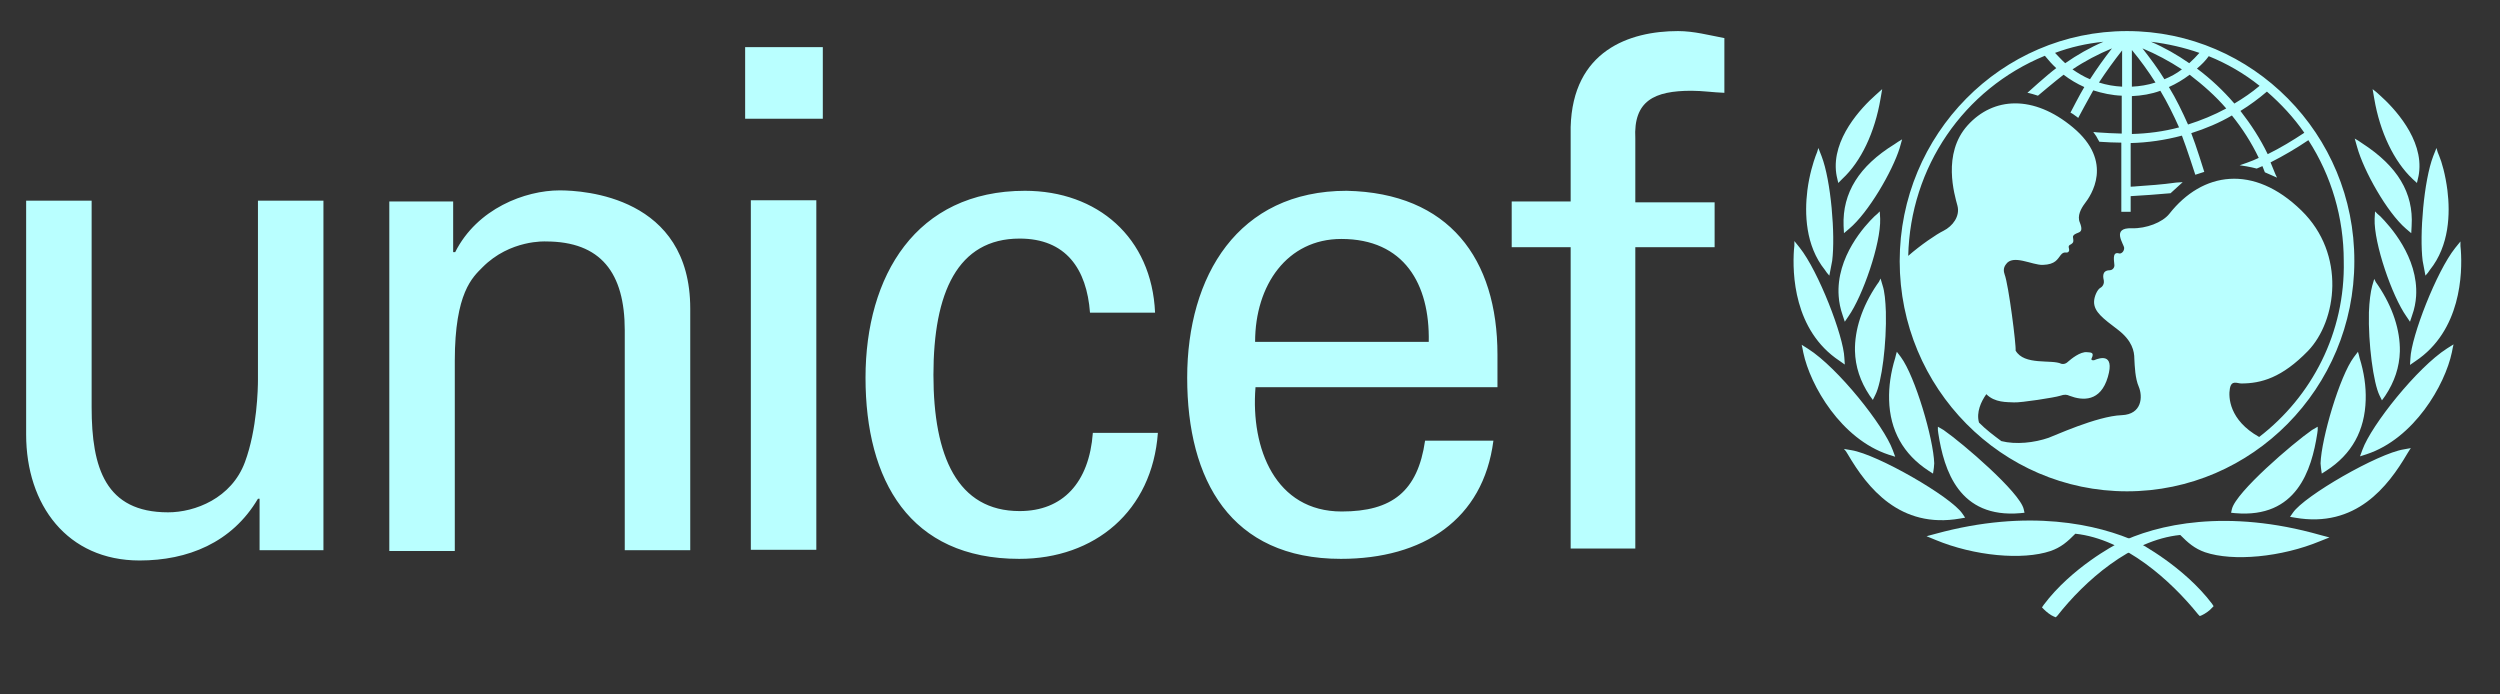
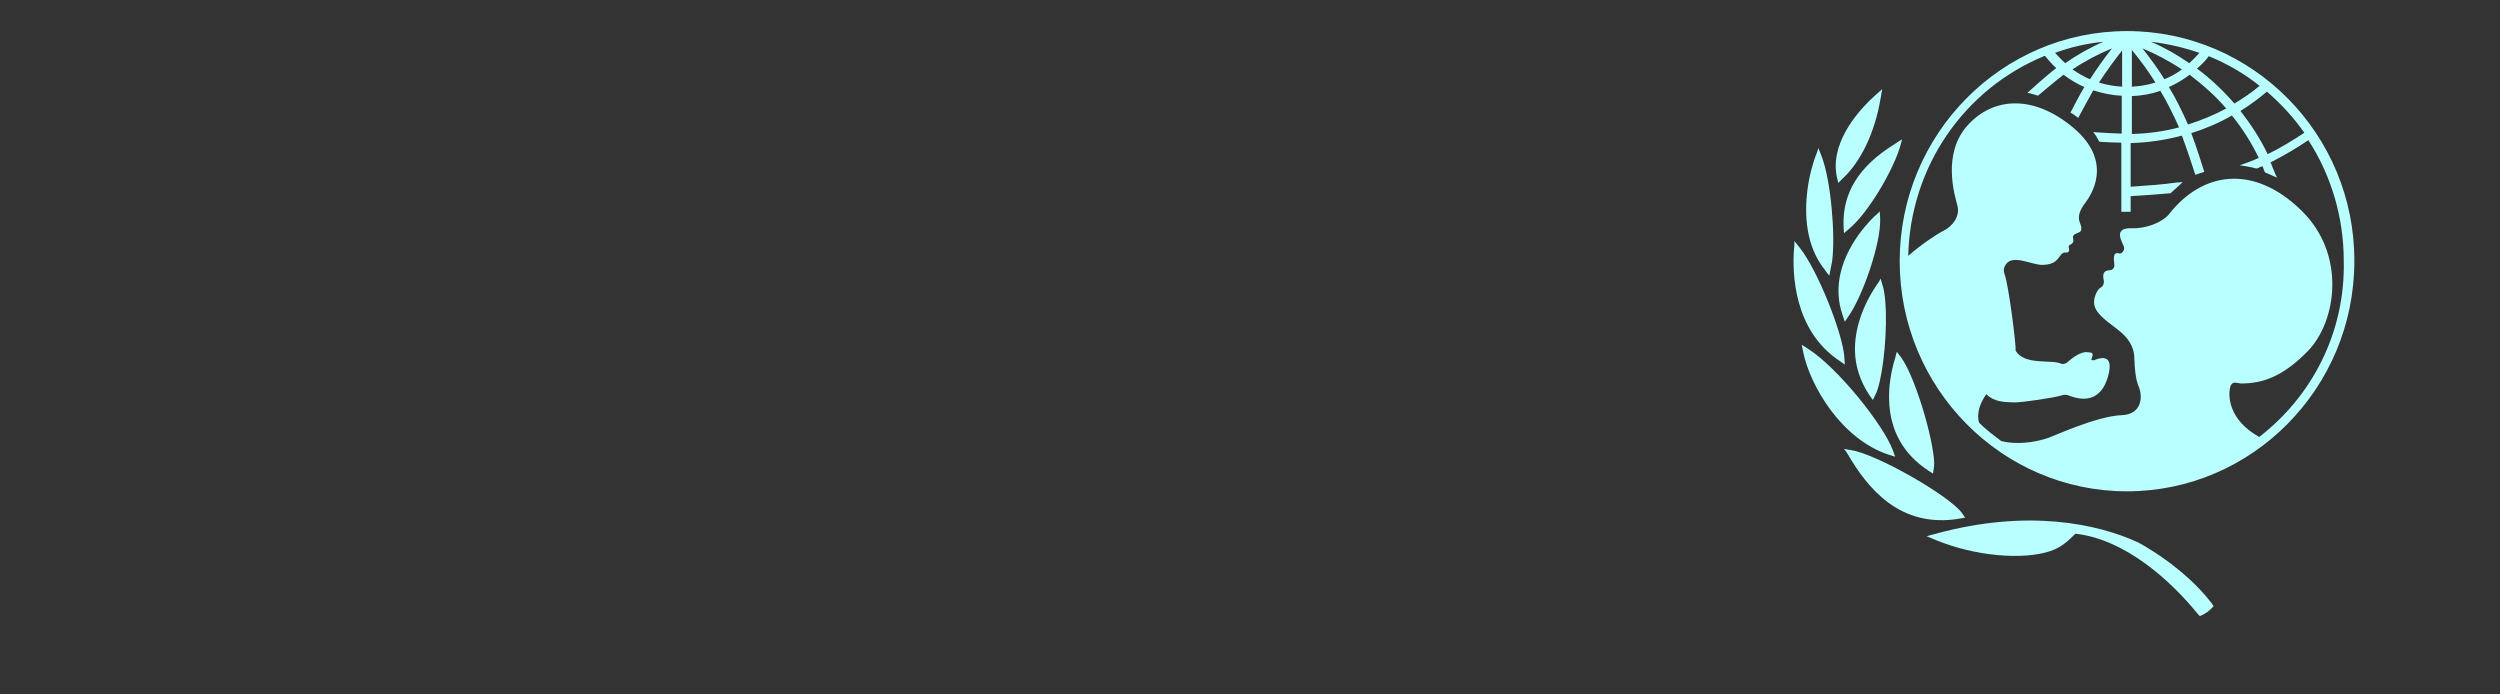
<svg xmlns="http://www.w3.org/2000/svg" width="72" height="20" viewBox="0 0 72 20" fill="none">
  <rect x="0" y="0" width="72" height="20" fill="#333333" stroke="none" />
  <path d="M61.258 0.895C57.639 0.895 54.711 3.871 54.711 7.523C54.711 11.174 57.651 14.15 61.258 14.15C64.865 14.15 67.805 11.174 67.805 7.523C67.817 3.871 64.877 0.895 61.258 0.895ZM66.364 3.824C66.025 4.049 65.673 4.262 65.31 4.44C65.099 4.001 64.83 3.586 64.525 3.195C64.795 3.029 65.052 2.839 65.287 2.638C65.697 2.994 66.06 3.385 66.364 3.824ZM63.612 1.618C64.139 1.832 64.631 2.116 65.076 2.472C64.853 2.662 64.608 2.828 64.35 2.982C64.034 2.614 63.67 2.27 63.272 1.974C63.401 1.867 63.518 1.749 63.612 1.618ZM64.116 3.124C63.764 3.314 63.389 3.468 63.015 3.586C62.851 3.219 62.675 2.851 62.464 2.507C62.675 2.413 62.874 2.294 63.062 2.152C63.448 2.448 63.811 2.768 64.116 3.124ZM63.343 1.523C63.249 1.63 63.155 1.725 63.05 1.82C62.71 1.583 62.335 1.369 61.949 1.203C62.441 1.263 62.898 1.369 63.343 1.523ZM62.839 1.998C62.687 2.116 62.511 2.211 62.335 2.282C62.148 1.974 61.925 1.678 61.703 1.393C62.101 1.559 62.476 1.761 62.839 1.998ZM61.398 1.44C61.644 1.737 61.867 2.045 62.078 2.377C61.855 2.448 61.633 2.484 61.398 2.496V1.44ZM61.398 2.768C61.679 2.756 61.961 2.709 62.218 2.614C62.417 2.946 62.593 3.302 62.757 3.669C62.312 3.788 61.855 3.847 61.398 3.859V2.768ZM61.117 1.452V2.496C60.895 2.484 60.672 2.448 60.45 2.377C60.661 2.057 60.883 1.749 61.117 1.452ZM60.192 2.282C60.016 2.211 59.841 2.104 59.688 1.998C60.04 1.761 60.426 1.559 60.825 1.393C60.602 1.678 60.391 1.974 60.192 2.282ZM60.579 1.203C60.192 1.369 59.817 1.583 59.478 1.82C59.372 1.725 59.279 1.618 59.185 1.523C59.63 1.357 60.098 1.251 60.579 1.203ZM65.064 12.585C64.198 12.099 64.174 11.435 64.221 11.186C64.268 10.937 64.432 11.044 64.549 11.044C65.123 11.044 65.72 10.878 66.47 10.107C67.301 9.242 67.571 7.321 66.282 6.064C64.9 4.713 63.425 4.95 62.476 6.159C62.277 6.408 61.808 6.586 61.398 6.574C60.789 6.55 61.176 7.037 61.176 7.143C61.176 7.25 61.082 7.321 61.024 7.297C60.813 7.238 60.895 7.546 60.895 7.641C60.895 7.736 60.813 7.783 60.766 7.783C60.508 7.783 60.579 8.021 60.59 8.08C60.602 8.139 60.579 8.246 60.485 8.293C60.403 8.341 60.309 8.542 60.309 8.696C60.309 8.981 60.567 9.171 60.989 9.491C61.41 9.811 61.469 10.119 61.469 10.333C61.48 10.546 61.492 10.902 61.597 11.139C61.715 11.423 61.691 11.933 61.106 11.957C60.391 11.981 59.115 12.573 58.998 12.609C58.588 12.751 58.06 12.81 57.639 12.704C57.416 12.538 57.194 12.372 56.995 12.17C56.913 11.874 57.053 11.566 57.206 11.352C57.452 11.601 57.803 11.578 58.002 11.589C58.201 11.601 59.185 11.447 59.325 11.4C59.466 11.352 59.525 11.364 59.606 11.4C59.981 11.542 60.497 11.578 60.707 10.854C60.918 10.131 60.426 10.333 60.356 10.356C60.297 10.392 60.204 10.38 60.239 10.321C60.333 10.131 60.192 10.155 60.11 10.143C59.911 10.119 59.642 10.344 59.56 10.416C59.478 10.499 59.384 10.487 59.361 10.475C59.091 10.344 58.295 10.534 58.049 10.095C58.072 9.977 57.85 8.21 57.733 7.902C57.709 7.831 57.686 7.724 57.768 7.617C57.967 7.309 58.529 7.641 58.834 7.629C59.197 7.617 59.255 7.463 59.349 7.345C59.443 7.226 59.513 7.297 59.56 7.262C59.63 7.214 59.56 7.131 59.583 7.084C59.606 7.037 59.63 7.06 59.688 7.001C59.747 6.942 59.677 6.823 59.712 6.788C59.806 6.657 60.04 6.764 59.899 6.408C59.817 6.218 59.934 6.005 60.04 5.863C60.215 5.638 60.895 4.665 59.7 3.669C58.564 2.721 57.405 2.792 56.667 3.61C55.929 4.428 56.292 5.614 56.374 5.922C56.456 6.23 56.233 6.515 55.976 6.645C55.777 6.74 55.308 7.06 54.957 7.369C55.015 4.819 56.55 2.567 58.892 1.606C58.998 1.737 59.103 1.855 59.22 1.962C58.962 2.152 58.389 2.673 58.389 2.673C58.389 2.673 58.47 2.685 58.541 2.709C58.588 2.721 58.693 2.756 58.693 2.756C58.693 2.756 59.197 2.33 59.431 2.152C59.618 2.294 59.817 2.413 60.028 2.507C59.911 2.697 59.63 3.243 59.63 3.243C59.63 3.243 59.7 3.278 59.759 3.326C59.817 3.361 59.852 3.397 59.852 3.397C59.852 3.397 60.169 2.804 60.286 2.602C60.543 2.685 60.825 2.745 61.106 2.756V3.847C60.953 3.847 60.555 3.824 60.391 3.812L60.286 3.8L60.344 3.883C60.391 3.942 60.415 4.013 60.45 4.061L60.462 4.084H60.485C60.602 4.096 60.965 4.108 61.094 4.108V6.1H61.363V5.649C61.761 5.626 62.101 5.602 62.499 5.566H62.511L62.862 5.246L62.675 5.258C62.253 5.317 61.879 5.341 61.539 5.365C61.539 5.365 61.422 5.377 61.363 5.377V4.12C61.855 4.108 62.347 4.037 62.839 3.906C62.968 4.238 63.225 5.033 63.225 5.033L63.483 4.95C63.483 4.95 63.237 4.155 63.108 3.835C63.518 3.705 63.916 3.539 64.279 3.326C64.584 3.705 64.842 4.108 65.052 4.547C64.865 4.642 64.502 4.76 64.502 4.76C64.783 4.796 64.994 4.855 64.994 4.855C64.994 4.855 65.099 4.808 65.158 4.784L65.228 4.962L65.579 5.116L65.533 5.021C65.533 5.021 65.416 4.736 65.392 4.677C65.767 4.487 66.13 4.274 66.481 4.037C67.149 5.068 67.5 6.278 67.5 7.511C67.547 9.586 66.575 11.423 65.064 12.585ZM54.114 2.65L54.008 2.745C53.622 3.088 52.743 4.001 52.884 4.997L52.896 5.068L52.942 5.27L53.06 5.151C53.598 4.653 53.996 3.812 54.16 2.839L54.207 2.567L54.114 2.65ZM52.333 4.381L52.287 4.499C52.228 4.665 52.111 5.021 52.052 5.483C51.97 6.147 51.994 7.072 52.556 7.772L52.614 7.855L52.685 7.938L52.767 7.511C52.861 6.764 52.732 5.199 52.462 4.499L52.369 4.262L52.333 4.381ZM51.678 7.072L51.666 7.191C51.619 7.866 51.654 9.514 52.978 10.392L53.13 10.499L53.118 10.309C53.095 9.68 52.369 7.807 51.83 7.131L51.678 6.942V7.072ZM51.912 10.036L51.935 10.155C52.134 11.103 53.024 12.645 54.395 13.095L54.582 13.154L54.512 12.965C54.254 12.253 52.931 10.593 52.076 10.048L51.888 9.929L51.912 10.036ZM54.664 4.084L54.559 4.155C53.54 4.784 53.06 5.555 53.095 6.503L53.106 6.716L53.259 6.586C53.809 6.124 54.5 4.938 54.711 4.262L54.781 4.013L54.664 4.084ZM54.067 6.159L53.985 6.23C53.727 6.479 52.872 7.392 52.954 8.53C52.966 8.708 53.001 8.886 53.071 9.088L53.13 9.266L53.235 9.111C53.645 8.53 54.172 7.013 54.149 6.301L54.137 6.088L54.067 6.159ZM54.114 8.115L54.055 8.198C53.622 8.839 53.411 9.503 53.423 10.107C53.434 10.558 53.575 10.985 53.844 11.388L53.938 11.518L54.008 11.376C54.196 11.02 54.336 9.882 54.313 8.981C54.301 8.661 54.278 8.4 54.219 8.222L54.16 8.021L54.114 8.115ZM54.605 10.214L54.582 10.309C54.453 10.724 54.395 11.139 54.406 11.518C54.43 12.396 54.816 13.083 55.542 13.557L55.671 13.64L55.695 13.475L55.706 13.344C55.683 12.633 55.156 10.842 54.746 10.285L54.629 10.131L54.605 10.214ZM53.165 13L53.224 13.095C53.774 14.032 54.711 15.241 56.456 14.933L56.596 14.909L56.515 14.79C56.187 14.304 54.067 13.083 53.317 12.965L53.106 12.929L53.165 13ZM55.753 15.371L55.484 15.443L55.742 15.549C56.854 16.012 58.248 16.142 59.056 15.869C59.361 15.763 59.548 15.597 59.77 15.371C61.199 15.526 62.523 16.723 63.307 17.695L63.354 17.743L63.413 17.719C63.495 17.683 63.635 17.589 63.694 17.517L63.752 17.458L63.706 17.387C62.898 16.32 61.621 15.644 61.574 15.62C60.415 15.087 58.4 14.648 55.753 15.371Z" fill="#B9FFFF" />
-   <path d="M55.811 12.384L55.823 12.479C55.987 13.546 56.42 14.933 58.188 14.779L58.306 14.767L58.282 14.66C58.165 14.174 56.537 12.775 55.975 12.384L55.811 12.289V12.384ZM68.331 2.567L68.378 2.839C68.542 3.812 68.952 4.653 69.479 5.151L69.608 5.27L69.654 5.068L69.666 4.997C69.807 4.001 68.928 3.088 68.542 2.745L68.436 2.65L68.331 2.567ZM70.17 4.262L70.076 4.499C69.807 5.199 69.678 6.764 69.772 7.511L69.853 7.938L69.924 7.855L69.982 7.772C70.544 7.072 70.568 6.147 70.486 5.483C70.427 5.021 70.322 4.665 70.252 4.499L70.205 4.381L70.17 4.262ZM70.861 6.954L70.708 7.143C70.17 7.819 69.444 9.692 69.42 10.321L69.408 10.51L69.561 10.404C70.884 9.526 70.919 7.866 70.872 7.203L70.861 7.084V6.954ZM70.662 9.918L70.474 10.036C69.619 10.582 68.296 12.241 68.038 12.953L67.968 13.143L68.155 13.083C69.525 12.633 70.416 11.091 70.615 10.143L70.638 10.024L70.662 9.918ZM67.816 3.99L67.886 4.238C68.073 4.914 68.741 6.112 69.291 6.586L69.444 6.716L69.455 6.503C69.514 5.555 69.045 4.784 68.038 4.132L67.933 4.061L67.816 3.99ZM68.401 6.088L68.389 6.301C68.366 7.013 68.893 8.53 69.303 9.111L69.408 9.266L69.467 9.088C69.537 8.898 69.572 8.708 69.584 8.53C69.654 7.404 68.811 6.491 68.553 6.23L68.471 6.159L68.401 6.088ZM68.378 8.032L68.319 8.234C68.272 8.412 68.237 8.673 68.225 8.993C68.202 9.894 68.354 11.032 68.53 11.388L68.6 11.53L68.694 11.4C68.963 10.996 69.104 10.57 69.116 10.119C69.127 9.514 68.916 8.851 68.483 8.21L68.425 8.127L68.378 8.032ZM67.909 10.131L67.792 10.285C67.382 10.831 66.855 12.633 66.832 13.344L66.844 13.475L66.867 13.64L66.996 13.557C67.734 13.083 68.108 12.396 68.132 11.518C68.144 11.127 68.085 10.724 67.956 10.309L67.933 10.214L67.909 10.131ZM69.432 12.905L69.233 12.941C68.483 13.059 66.363 14.281 66.035 14.767L65.953 14.885L66.094 14.909C67.851 15.217 68.776 14.008 69.326 13.071L69.385 12.976L69.432 12.905ZM60.988 15.656C60.929 15.68 59.664 16.344 58.856 17.423L58.809 17.494L58.868 17.553C58.926 17.612 59.055 17.719 59.149 17.755L59.207 17.778L59.254 17.731C60.027 16.747 61.362 15.549 62.791 15.407C63.014 15.632 63.201 15.798 63.506 15.905C64.314 16.178 65.707 16.047 66.82 15.585L67.089 15.478L66.82 15.407C64.15 14.648 62.124 15.087 60.988 15.656ZM66.75 12.289L66.586 12.384C66.024 12.775 64.396 14.174 64.279 14.66L64.255 14.767L64.372 14.779C66.141 14.933 66.574 13.546 66.738 12.479L66.75 12.384V12.289ZM21.46 1.357H23.697V3.42H21.46V1.357ZM21.636 5.768H23.51V15.834H21.624V5.768H21.636ZM7.429 5.78H9.315V15.846H7.476V14.364H7.429C6.68 15.632 5.403 16.142 4.021 16.142C1.936 16.142 0.753 14.541 0.753 12.514V5.78H2.639V11.732C2.639 13.475 3.037 14.755 4.841 14.755C5.614 14.755 6.668 14.352 7.054 13.309C7.406 12.36 7.429 11.186 7.429 10.937V5.78ZM13.074 7.262H13.109C13.742 6.005 15.124 5.483 16.119 5.483C16.81 5.483 19.879 5.661 19.879 8.886V15.846H17.993V9.514C17.993 7.855 17.302 6.954 15.721 6.954C15.721 6.954 14.691 6.894 13.894 7.7C13.613 7.985 13.098 8.424 13.098 10.392V15.869H11.212V5.803H13.051V7.262H13.074ZM31.392 9.005C31.298 7.748 30.701 6.871 29.366 6.871C27.574 6.871 26.883 8.436 26.883 10.795C26.883 13.143 27.574 14.719 29.366 14.719C30.607 14.719 31.368 13.901 31.474 12.467H33.347C33.184 14.719 31.532 16.095 29.354 16.095C26.192 16.095 24.927 13.83 24.927 10.878C24.927 7.949 26.379 5.495 29.518 5.495C31.602 5.495 33.172 6.835 33.266 9.005H31.392ZM36.158 11.162C36.018 12.917 36.732 14.731 38.641 14.731C40.094 14.731 40.831 14.15 41.042 12.692H43.01C42.717 14.968 40.984 16.095 38.618 16.095C35.444 16.095 34.191 13.83 34.191 10.878C34.191 7.949 35.655 5.495 38.782 5.495C41.733 5.555 43.127 7.452 43.127 10.214V11.151H36.158V11.162ZM41.148 9.846C41.183 8.175 40.433 6.882 38.63 6.882C37.072 6.882 36.147 8.21 36.147 9.846H41.148ZM45.235 15.798V7.12H43.537V5.803H45.235V3.658C45.294 1.464 46.922 0.895 48.327 0.895C48.784 0.895 49.217 1.014 49.662 1.097V2.673C49.346 2.662 49.03 2.614 48.714 2.614C47.648 2.614 47.039 2.899 47.097 3.99V5.827H49.381V7.12H47.097V15.798H45.235Z" fill="#B9FFFF" />
</svg>